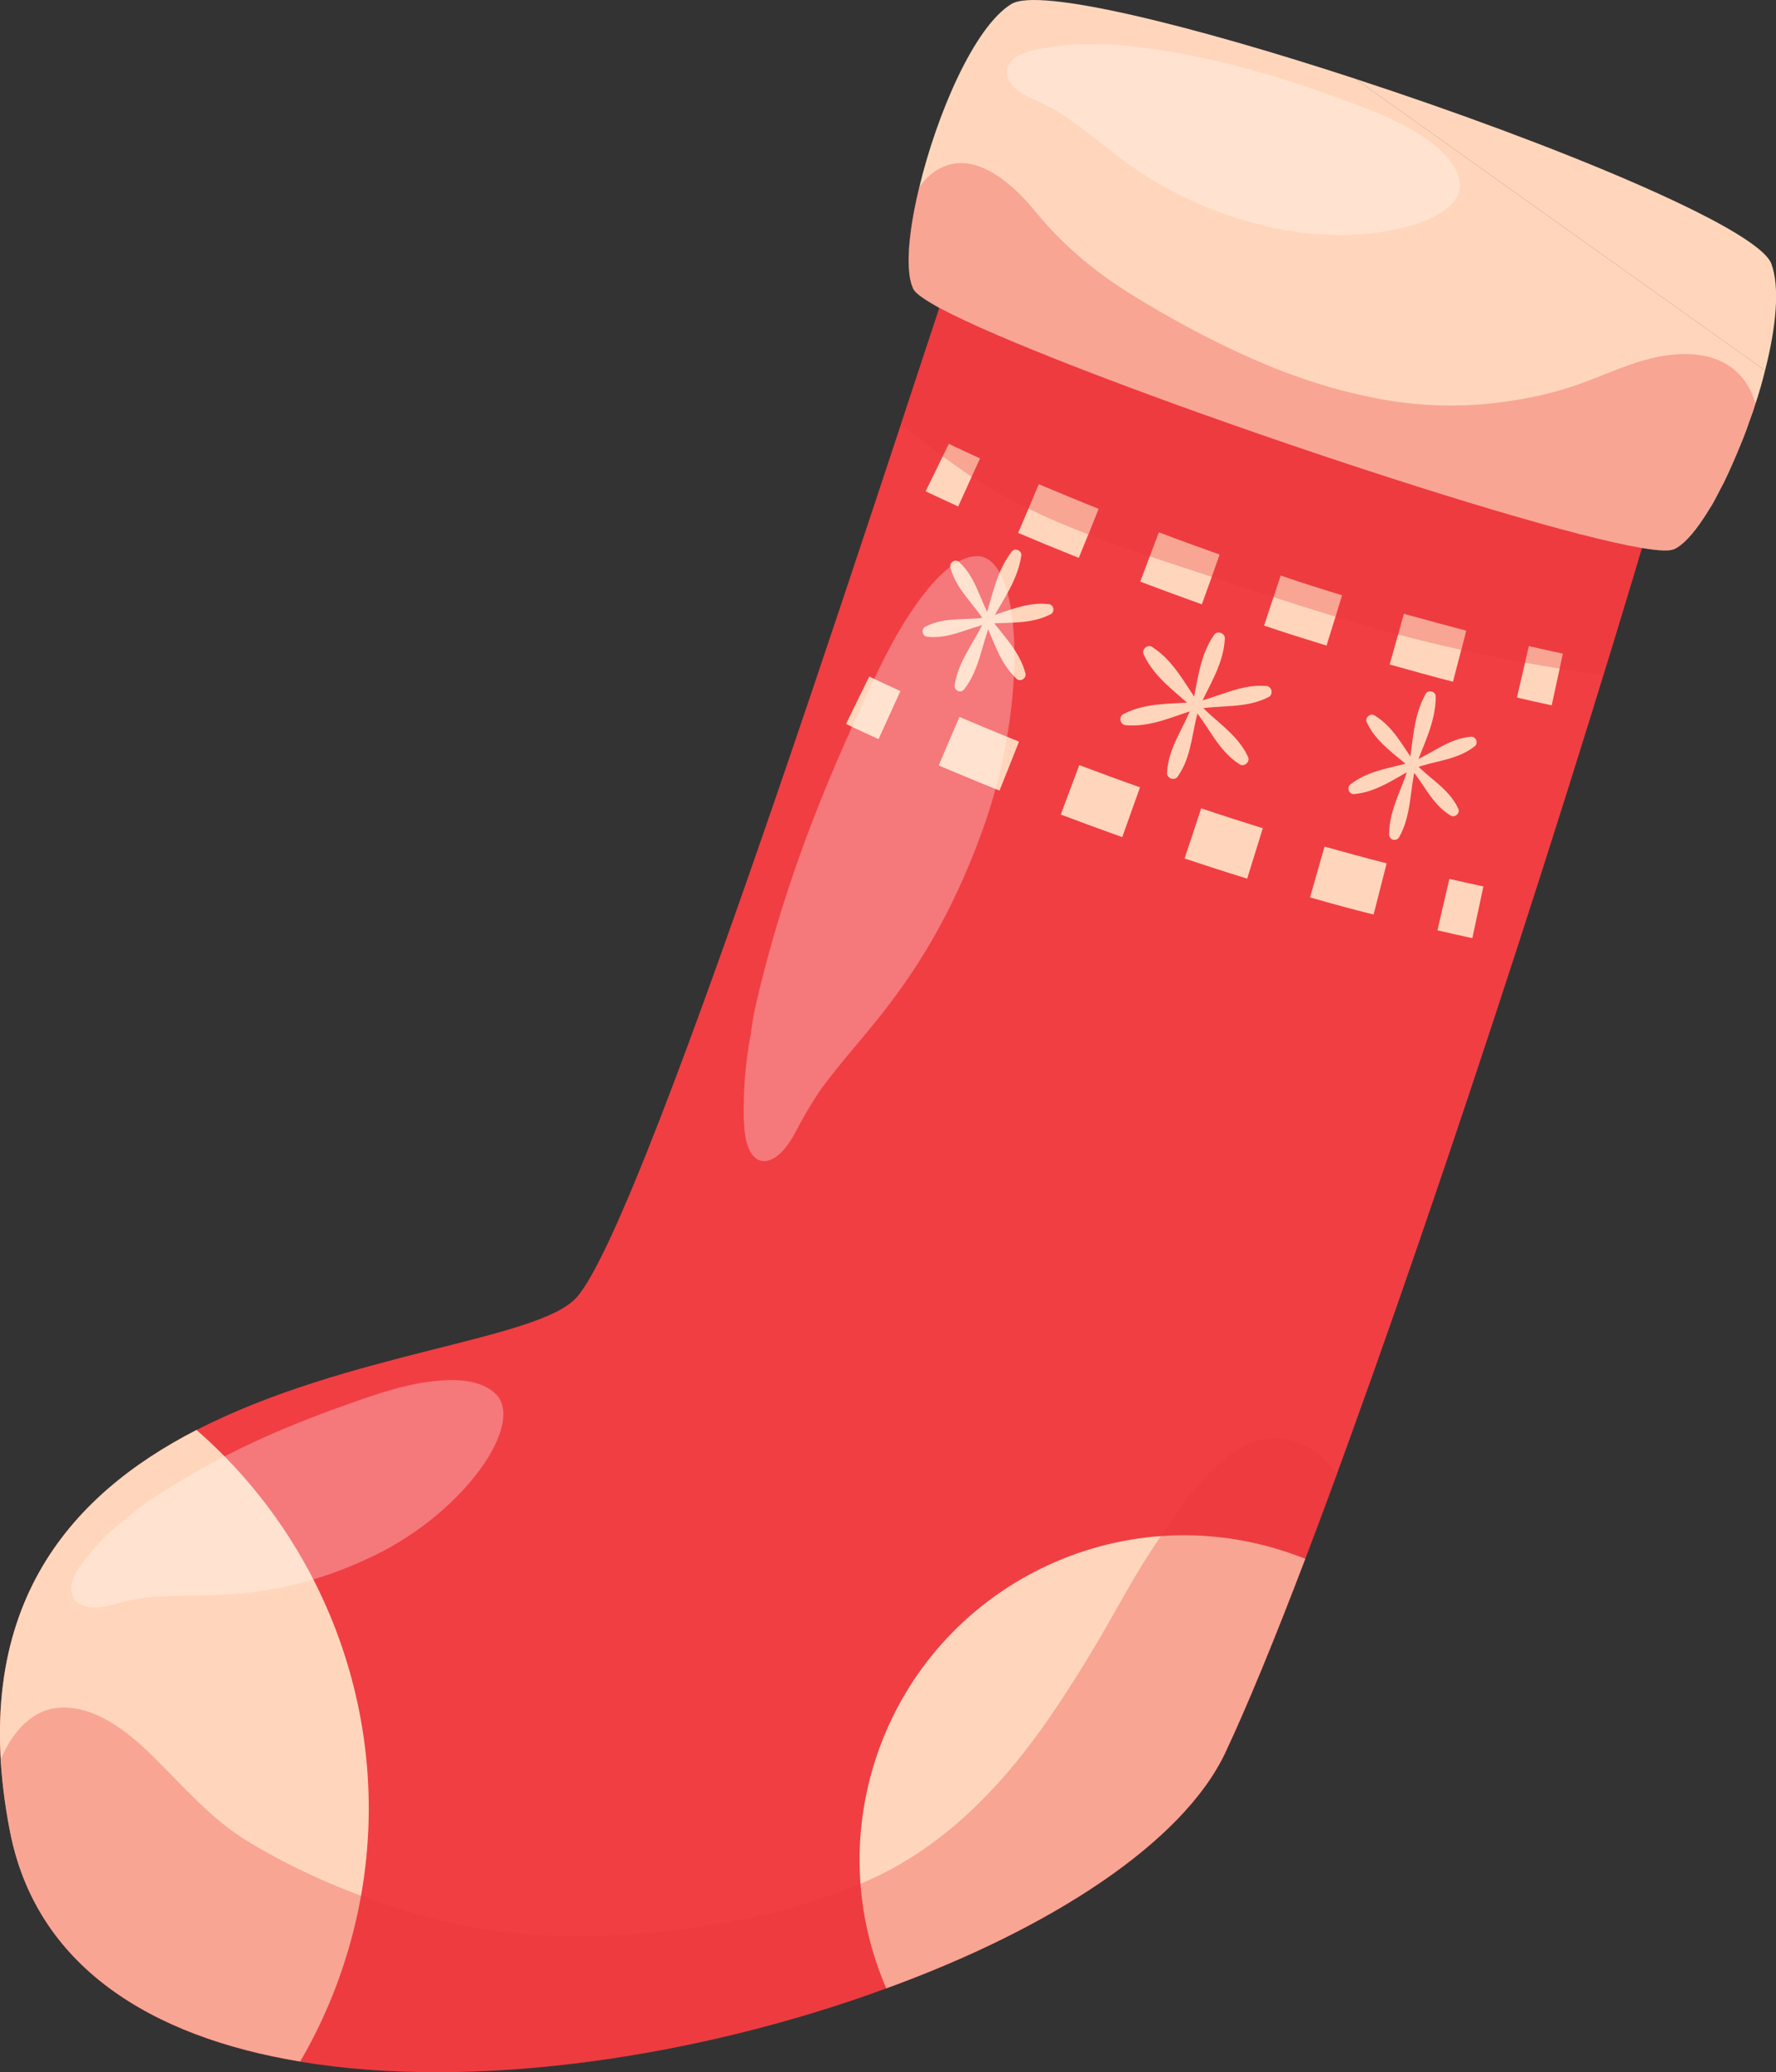
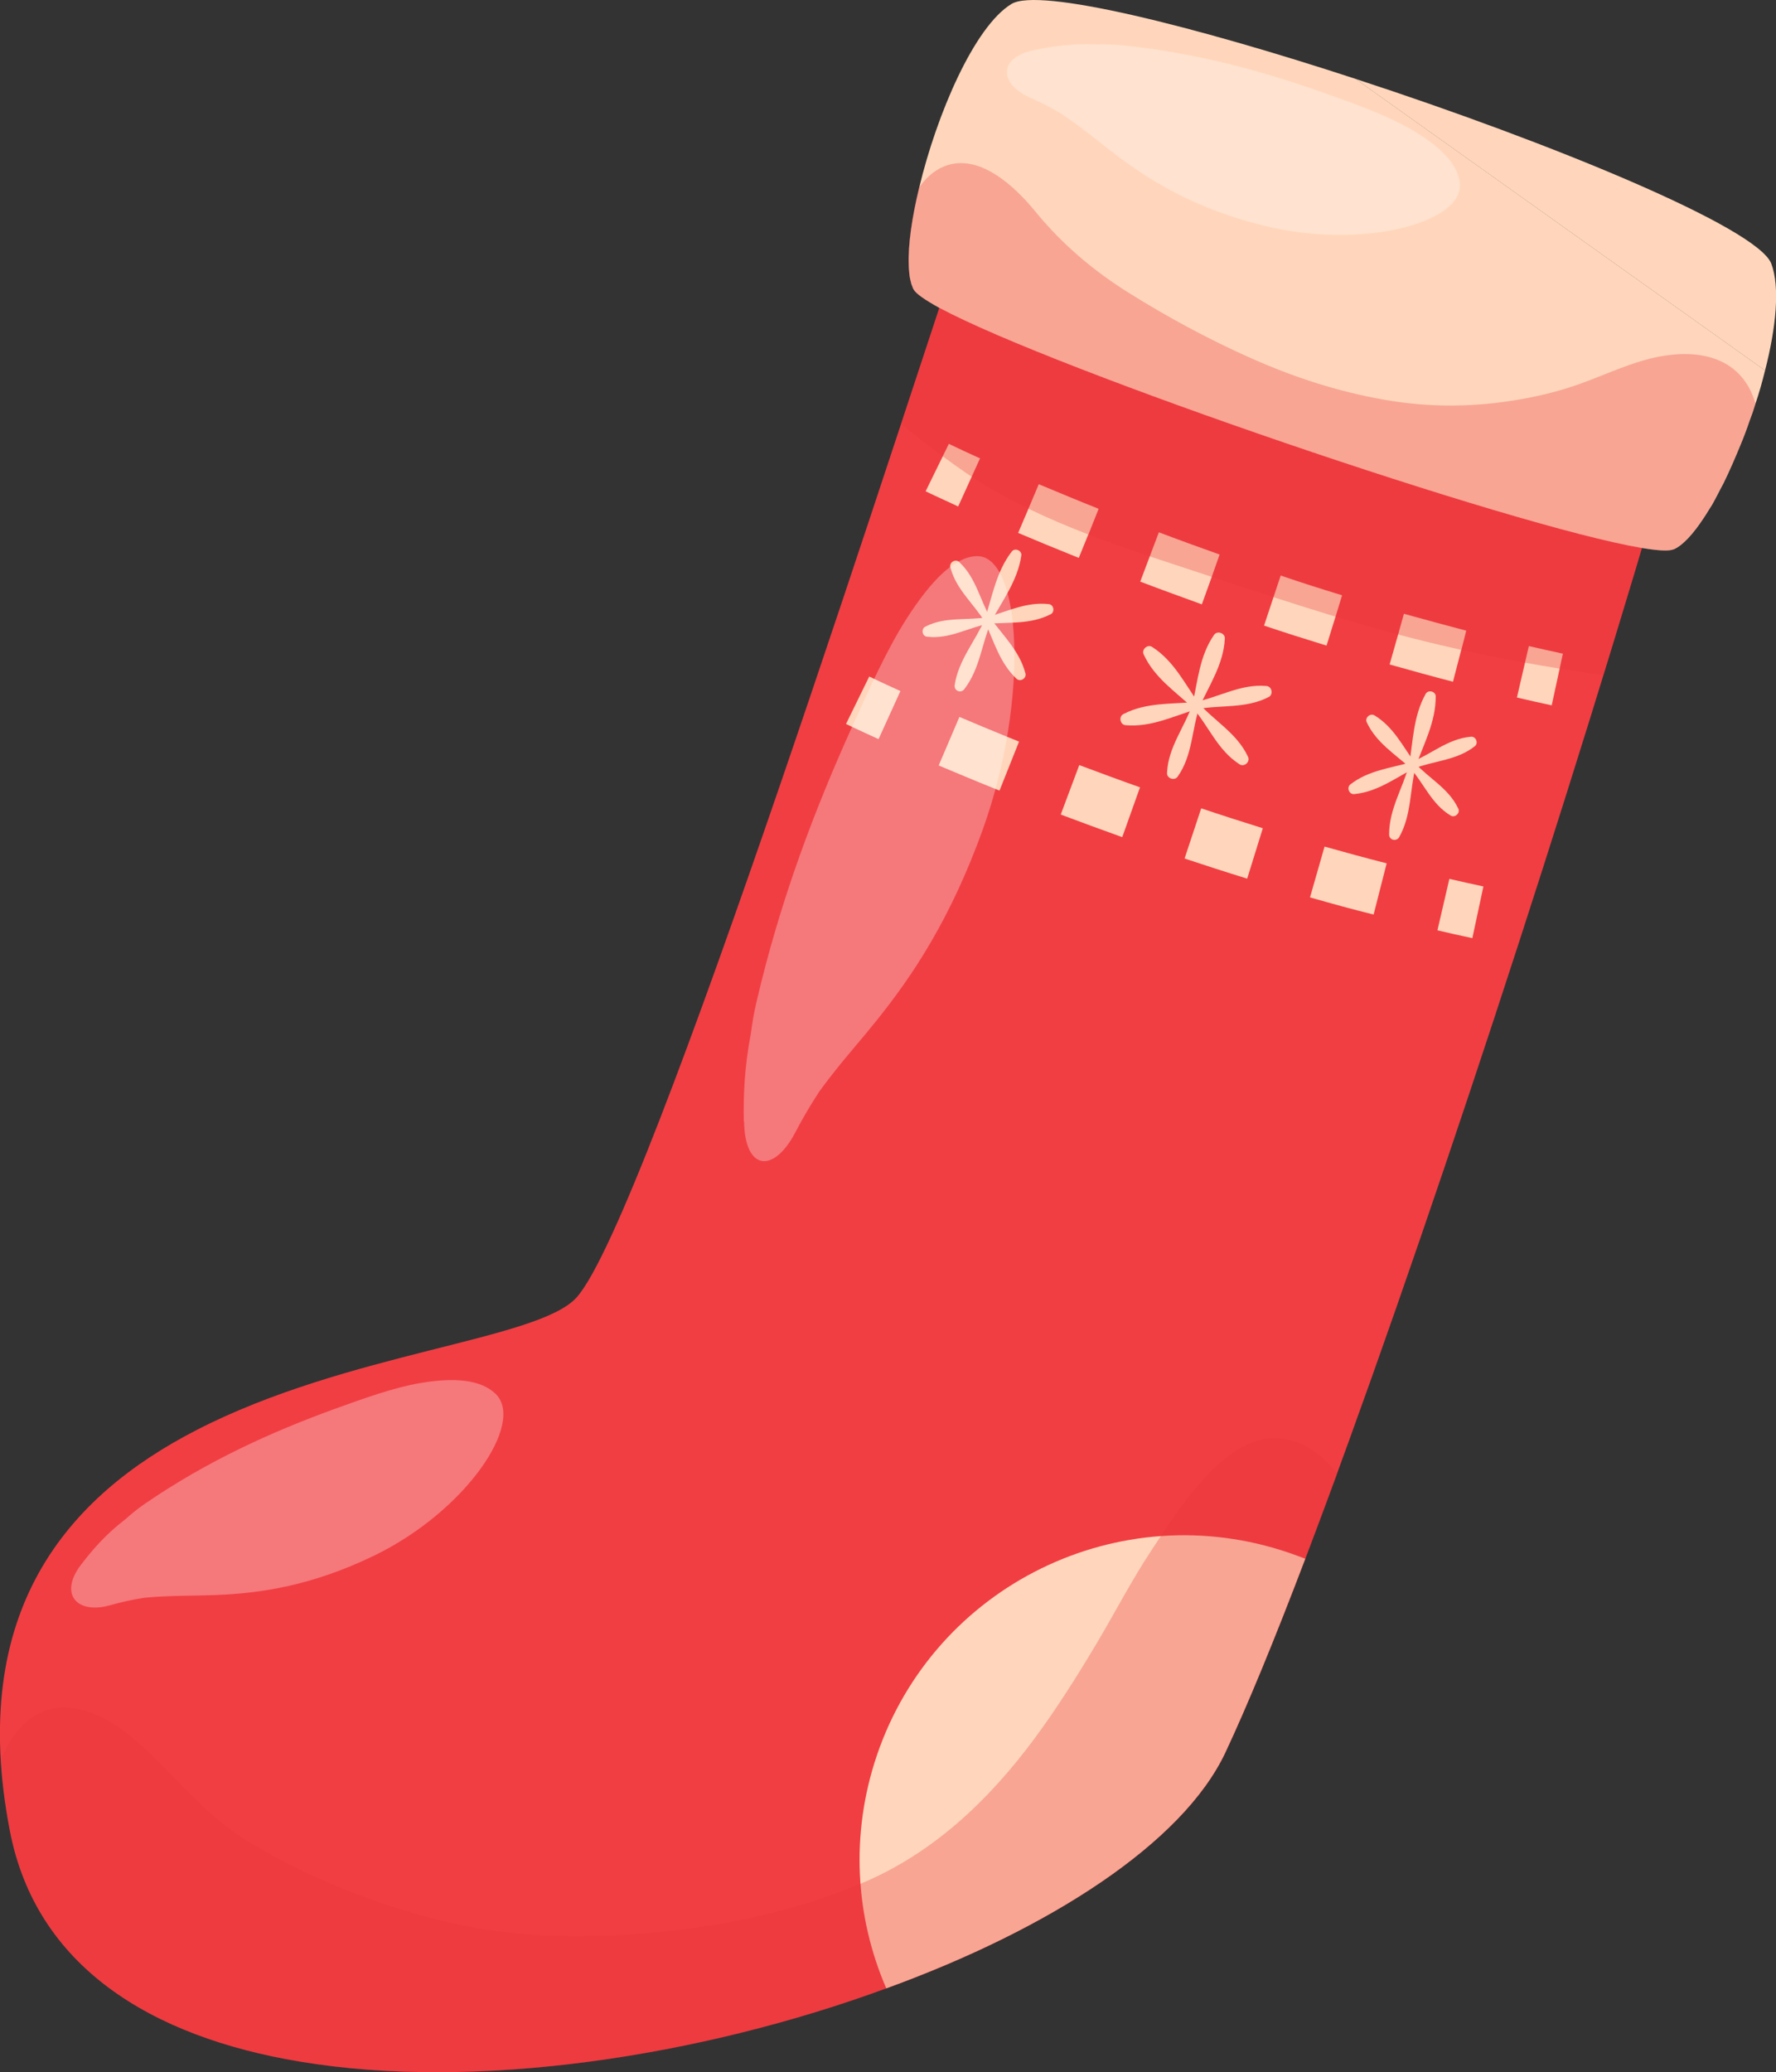
<svg xmlns="http://www.w3.org/2000/svg" viewBox="0 0 143 166.8">
  <rect x="0" y="0" width="143" height="166.8" fill="#333333" stroke="none" />
  <defs>
    <style>
      .cls-1 {
        mix-blend-mode: overlay;
      }

      .cls-1, .cls-2 {
        opacity: .3;
      }

      .cls-3 {
        fill: #fff;
      }

      .cls-4 {
        fill: #f13e43;
      }

      .cls-5 {
        fill: #ffd6bb;
      }

      .cls-6 {
        fill: #e73338;
      }

      .cls-7 {
        isolation: isolate;
      }

      .cls-2 {
        mix-blend-mode: multiply;
      }
    </style>
  </defs>
  <g class="cls-7">
    <g id="Layer_2" data-name="Layer 2">
      <g id="Layer_1-2" data-name="Layer 1">
        <g>
          <path class="cls-5" d="M142.11,29.82L109.14,6.35c15.72,5.13,32.36,11.97,33.48,14.87,.71,1.88,.39,5.13-.5,8.6Z" />
          <g>
            <path class="cls-4" d="M105.1,125.47c-2.48,6.52-4.7,11.91-6.45,15.63-3.45,7.29-14.15,14.18-27.29,18.96-14.94,5.49-33.01,8.27-47.19,5.9-12.04-1.99-21.26-7.67-23.37-18.55-3.45-17.79,4.68-26.97,15.02-32.29,12.2-6.28,27.49-7.22,30.6-10.67,5.75-6.36,26.97-73.38,32.8-90.43l55.55,21.36c-8.02,27.85-20.67,66.43-29.67,90.09Z" />
-             <path class="cls-5" d="M27.51,158.64c-.88,2.59-2.01,5.04-3.34,7.31-12.04-1.99-21.26-7.67-23.37-18.55-3.45-17.79,4.68-26.97,15.02-32.29,12.01,10.45,17.16,27.53,11.69,43.53Z" />
            <path class="cls-5" d="M105.1,125.47c-2.48,6.52-4.7,11.91-6.45,15.63-3.45,7.29-14.15,14.18-27.29,18.96-2.49-5.75-2.92-12.4-.74-18.8,4.66-13.64,19.51-20.93,33.17-16.26,.44,.15,.87,.31,1.31,.48Z" />
            <g class="cls-2">
              <path class="cls-6" d="M102.32,115.78c-2.21,.17-4.05,1.8-5.47,3.36-1.56,1.71-2.83,3.67-4.1,5.6-1.6,2.41-2.94,5.01-4.42,7.5-1.59,2.67-3.25,5.31-5.1,7.8-3.67,4.93-8.14,9.17-13.87,11.57-6.04,2.53-12.57,3.76-19.09,4.14-3.32,.2-6.66,.16-9.96-.25-3.37-.42-6.69-1.3-9.9-2.41-3.62-1.25-7.13-2.85-10.41-4.83-3.03-1.84-5.21-4.44-7.71-6.9-1.96-1.92-4.57-4.06-7.49-3.89-1.89,.11-3.26,1.44-4.16,3-.21,.36-.39,.74-.56,1.11,.1,1.84,.34,3.78,.74,5.84,2.11,10.88,11.33,16.56,23.37,18.55,14.17,2.37,32.25-.41,47.19-5.9,13.14-4.78,23.84-11.68,27.29-18.96,1.75-3.72,3.96-9.1,6.45-15.63,.82-2.17,1.68-4.46,2.56-6.85-1.26-1.64-3.18-3-5.33-2.84Z" />
            </g>
            <g>
              <path class="cls-5" d="M74.53,39.55l1.87-3.82s.9,.44,2.51,1.17l-1.76,3.87c-1.69-.77-2.62-1.22-2.62-1.22Z" />
              <path class="cls-5" d="M117.67,52.3l.39-1.53c-1.7-.45-3.36-.9-5.02-1.36l-.46,1.65-.69,2.43c1.67,.47,3.37,.94,5.1,1.39l.67-2.58Zm-10.13-2.67l.52-1.71c-1.7-.52-3.35-1.04-4.94-1.59l-.58,1.74-.76,2.29c1.63,.55,3.3,1.08,5.03,1.61l.73-2.35Zm-9.97-3.2l.63-1.79c-1.71-.61-3.34-1.2-4.89-1.79l-.73,1.93-.77,2.04c1.57,.6,3.23,1.2,4.96,1.83l.8-2.22Zm-9.93-3.41l.82-2.06c-1.78-.71-3.38-1.38-4.82-1.98l-.83,1.97-.83,1.95c1.44,.61,3.08,1.29,4.88,2.01l.77-1.89Z" />
              <path class="cls-5" d="M122.14,56.15l.96-4.14c.91,.21,1.82,.41,2.74,.61l-.9,4.16c-.94-.2-1.87-.41-2.8-.63Z" />
            </g>
            <g>
              <path class="cls-5" d="M68.12,58.28l1.87-3.82s.9,.44,2.51,1.17l-1.76,3.87c-1.7-.77-2.62-1.22-2.62-1.22Z" />
              <path class="cls-5" d="M111.66,69.5c-1.7-.43-3.37-.89-5.01-1.35l-1.17,4.09c1.68,.48,3.38,.95,5.12,1.38l1.05-4.12Zm-9.99-2.83c-1.7-.53-3.35-1.06-4.95-1.6l-1.34,4.04c1.64,.54,3.31,1.09,5.04,1.62l1.26-4.06Zm-9.88-3.29c-1.7-.6-3.33-1.21-4.89-1.79l-1.49,3.98c1.56,.59,3.23,1.2,4.95,1.82l1.43-4.01Zm-9.74-3.68c-.33-.13-.64-.27-.96-.39-1.39-.57-2.68-1.1-3.84-1.6l-1.67,3.91c1.37,.57,2.89,1.22,4.57,1.89l.33,.13,1.57-3.94Z" />
              <path class="cls-5" d="M115.74,74.89l.96-4.14c.91,.21,1.82,.41,2.74,.61l-.89,4.16c-.94-.2-1.88-.41-2.81-.63Z" />
            </g>
            <g>
              <path class="cls-5" d="M98.62,51.43c-.11,2.03-1.23,3.69-2.04,5.47-.62,1.83-.56,3.89-1.73,5.58-.25,.43-.95,.18-.88-.3,.1-2.04,1.41-3.64,2.04-5.47,.44-1.9,.57-3.9,1.73-5.58,.25-.41,.93-.17,.88,.3h0Z" />
              <path class="cls-5" d="M92.8,52.1c1.71,1.11,2.58,2.91,3.71,4.5,1.28,1.45,3.09,2.43,3.96,4.29,.25,.43-.32,.92-.7,.61-1.72-1.11-2.45-3.04-3.71-4.5-1.42-1.33-3.1-2.44-3.96-4.29-.23-.43,.32-.9,.7-.61h0Z" />
              <path class="cls-5" d="M90.48,57.47c1.81-.93,3.81-.78,5.76-.96,1.9-.38,3.65-1.46,5.69-1.29,.5,0,.63,.73,.18,.91-1.82,.93-3.86,.6-5.76,.96-1.87,.56-3.66,1.46-5.69,1.29-.48-.01-.62-.72-.18-.91h0Z" />
            </g>
            <g>
              <path class="cls-5" d="M115.6,56.09c0,2.02-.95,3.77-1.61,5.6-.48,1.88-.33,3.91-1.32,5.68-.1,.21-.36,.3-.58,.2-.16-.08-.25-.24-.24-.41,0-2.03,1.11-3.73,1.61-5.6,.32-1.92,.34-3.92,1.32-5.68,.2-.4,.85-.23,.82,.21h0Z" />
              <path class="cls-5" d="M110.69,57.6c1.5,.91,2.26,2.47,3.24,3.83,1.12,1.23,2.71,2.03,3.47,3.63,.23,.39-.28,.83-.63,.57-1.51-.92-2.14-2.59-3.24-3.83-1.25-1.12-2.72-2.04-3.47-3.63-.21-.38,.28-.81,.63-.57h0Z" />
              <path class="cls-5" d="M108.75,63.13c1.43-1.11,3.21-1.3,4.88-1.77,1.6-.64,2.95-1.88,4.77-2.05,.44-.08,.69,.55,.31,.79-1.44,1.12-3.27,1.14-4.88,1.77-1.54,.8-2.96,1.88-4.77,2.05-.43,.07-.67-.54-.31-.79h0Z" />
            </g>
            <g>
              <path class="cls-5" d="M82.23,44.75c-.3,2-1.51,3.58-2.43,5.3-.75,1.78-.91,3.81-2.15,5.42-.14,.2-.41,.25-.6,.11-.15-.1-.21-.28-.18-.44,.3-2,1.66-3.52,2.43-5.3,.6-1.85,.92-3.82,2.15-5.42,.25-.37,.87-.1,.78,.33h0Z" />
              <path class="cls-5" d="M84.57,49.46c-1.57,.8-3.29,.62-4.97,.75-1.64,.31-3.15,1.25-4.91,1.05-.45,0-.56-.67-.15-.83,1.58-.81,3.33-.46,4.97-.75,1.61-.47,3.16-1.24,4.91-1.05,.44,.02,.55,.66,.15,.83h0Z" />
              <path class="cls-5" d="M81.83,54.62c-1.32-1.24-1.79-2.96-2.52-4.54-.89-1.47-2.32-2.62-2.78-4.38-.15-.42,.43-.77,.73-.43,1.33,1.25,1.65,3.05,2.52,4.54,1.03,1.39,2.32,2.63,2.78,4.38,.13,.42-.43,.75-.73,.43h0Z" />
            </g>
            <g class="cls-2">
              <path class="cls-6" d="M79.64,39.25c5.66,3.36,12.21,5.28,18.42,7.35,5.91,1.96,11.8,3.89,17.87,5.32,4.34,1.02,8.74,1.83,13.18,2.42,2.04-6.64,3.96-13.04,5.66-18.95L79.22,14.02c-1.44,4.21-3.82,11.48-6.67,20.12,2.3,1.8,4.59,3.63,7.09,5.12Z" />
            </g>
            <g>
              <path class="cls-5" d="M134.75,44.22c-.36,.16-1.24,.11-2.55-.11-10.39-1.74-47.3-14.35-56.56-19.33h-.01c-1.14-.63-1.87-1.13-2.06-1.47-.06-.09-.09-.19-.13-.3-.05-.1-.08-.23-.11-.36-.07-.24-.11-.53-.13-.84-.02-.15-.03-.32-.03-.49-.06-1.61,.26-3.82,.84-6.21,1.42-5.93,4.45-12.98,7.43-14.79,2.21-1.35,14.63,1.75,27.71,6.03l32.97,23.47c-.22,.89-.47,1.79-.77,2.67-.14,.47-.3,.93-.48,1.4-.22,.65-.46,1.29-.72,1.91-.44,1.08-.89,2.11-1.36,3.07l-.3,.57c-.05,.1-.1,.19-.15,.29-.16,.32-.33,.62-.49,.91-.11,.18-.23,.37-.34,.54-.1,.16-.19,.32-.29,.46-.87,1.33-1.72,2.27-2.47,2.59Z" />
              <g class="cls-2">
                <path class="cls-6" d="M141.35,32.49c-.11-.36-.24-.72-.41-1.07-1.66-3.3-5.5-3.31-8.61-2.41-1.66,.48-3.24,1.2-4.87,1.8-1.62,.6-3.27,1.02-4.96,1.32-3.7,.66-7.37,.7-11.08,.04-3.71-.65-7.3-1.82-10.74-3.36-3.37-1.5-6.65-3.27-9.78-5.23-2.88-1.8-5.39-3.93-7.54-6.56-1.61-1.97-4.53-4.78-7.36-3.62-.83,.34-1.48,.96-2.01,1.71-.88,3.65-1.15,6.88-.42,8.21,1.9,3.47,57.56,22.49,61.18,20.9,2.01-.88,4.83-6.24,6.6-11.73Z" />
              </g>
            </g>
            <g class="cls-1">
              <path class="cls-3" d="M83.27,4.03c1.6-.33,3.16-.54,5.11-.45,.61-.01,1.25,0,1.92,.06,6.16,.62,11.62,2.16,16.57,3.93,2.34,.83,4.77,1.72,6.58,2.75,2.44,1.39,3.91,2.83,4.09,4.4,.37,3.23-7.91,5.41-15.81,3.44-5.34-1.33-8.89-3.45-11.76-5.61-1.17-.88-2.24-1.78-3.45-2.65-.31-.23-.64-.45-.97-.68-.04-.03-.09-.06-.13-.09-.03-.02-.05-.03-.08-.05-.73-.43-1.54-.84-2.42-1.23-2.5-1.11-2.53-3.23,.35-3.82Z" />
            </g>
            <g class="cls-1">
              <path class="cls-3" d="M59.89,90.26c-.04-2.23,.06-4.38,.56-7.02,.11-.84,.25-1.7,.47-2.62,1.94-8.33,4.75-15.61,7.7-22.14,1.39-3.09,2.86-6.31,4.36-8.65,2.03-3.17,3.9-5,5.65-5.06,3.61-.13,4.3,11.43,.51,21.98-2.56,7.13-5.6,11.72-8.55,15.39-1.2,1.5-2.41,2.85-3.61,4.39-.31,.4-.63,.81-.94,1.24-.04,.05-.08,.12-.12,.17-.02,.03-.04,.06-.06,.1-.62,.95-1.24,2-1.84,3.15-1.73,3.28-4.05,3.07-4.11-.93Z" />
            </g>
            <g class="cls-1">
              <path class="cls-3" d="M6.53,125.95c1-1.31,2.05-2.49,3.6-3.68,.46-.41,.95-.82,1.51-1.2,5.12-3.52,10.33-5.84,15.3-7.65,2.35-.85,4.8-1.73,6.87-2.08,2.8-.48,4.89-.28,6.08,.85,2.45,2.34-2.41,9.48-9.77,13.04-4.98,2.41-9.11,3.03-12.75,3.17-1.49,.06-2.91,.04-4.42,.12-.39,.02-.79,.05-1.2,.09-.05,0-.11,.01-.16,.02-.03,0-.06,0-.09,.01-.85,.13-1.74,.33-2.67,.59-2.66,.74-4.1-.93-2.3-3.28Z" />
            </g>
          </g>
        </g>
      </g>
    </g>
  </g>
</svg>